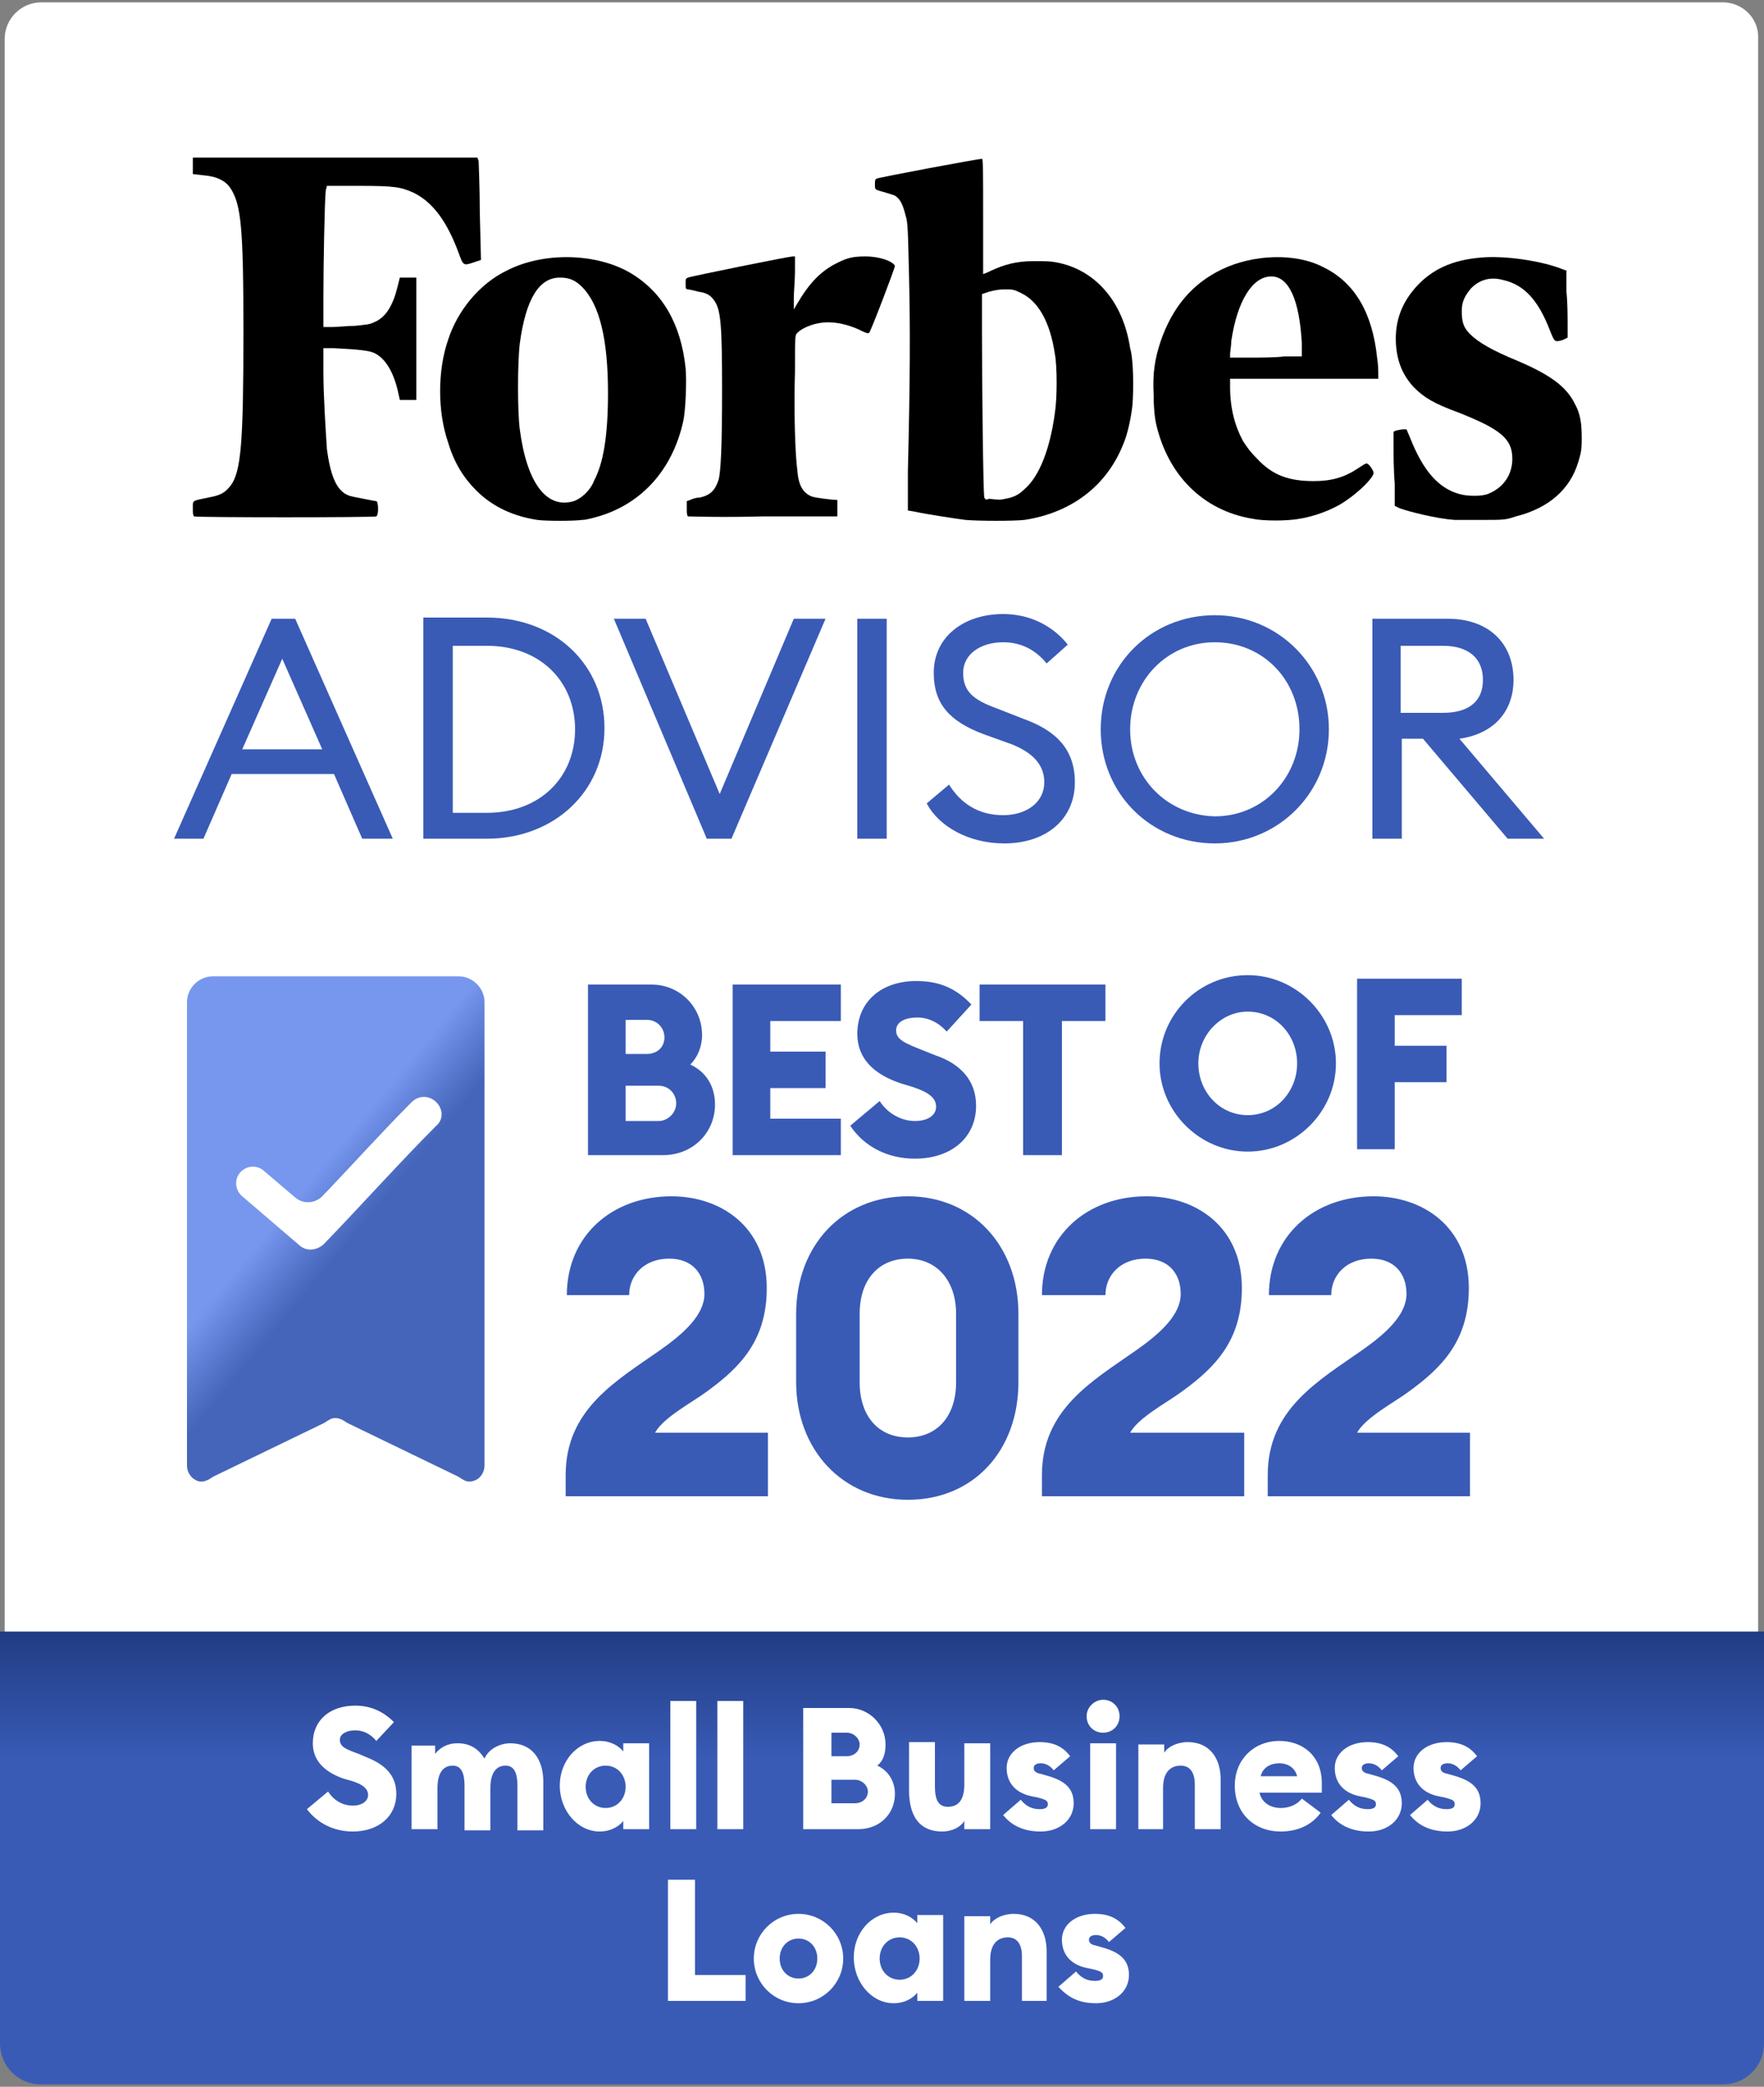
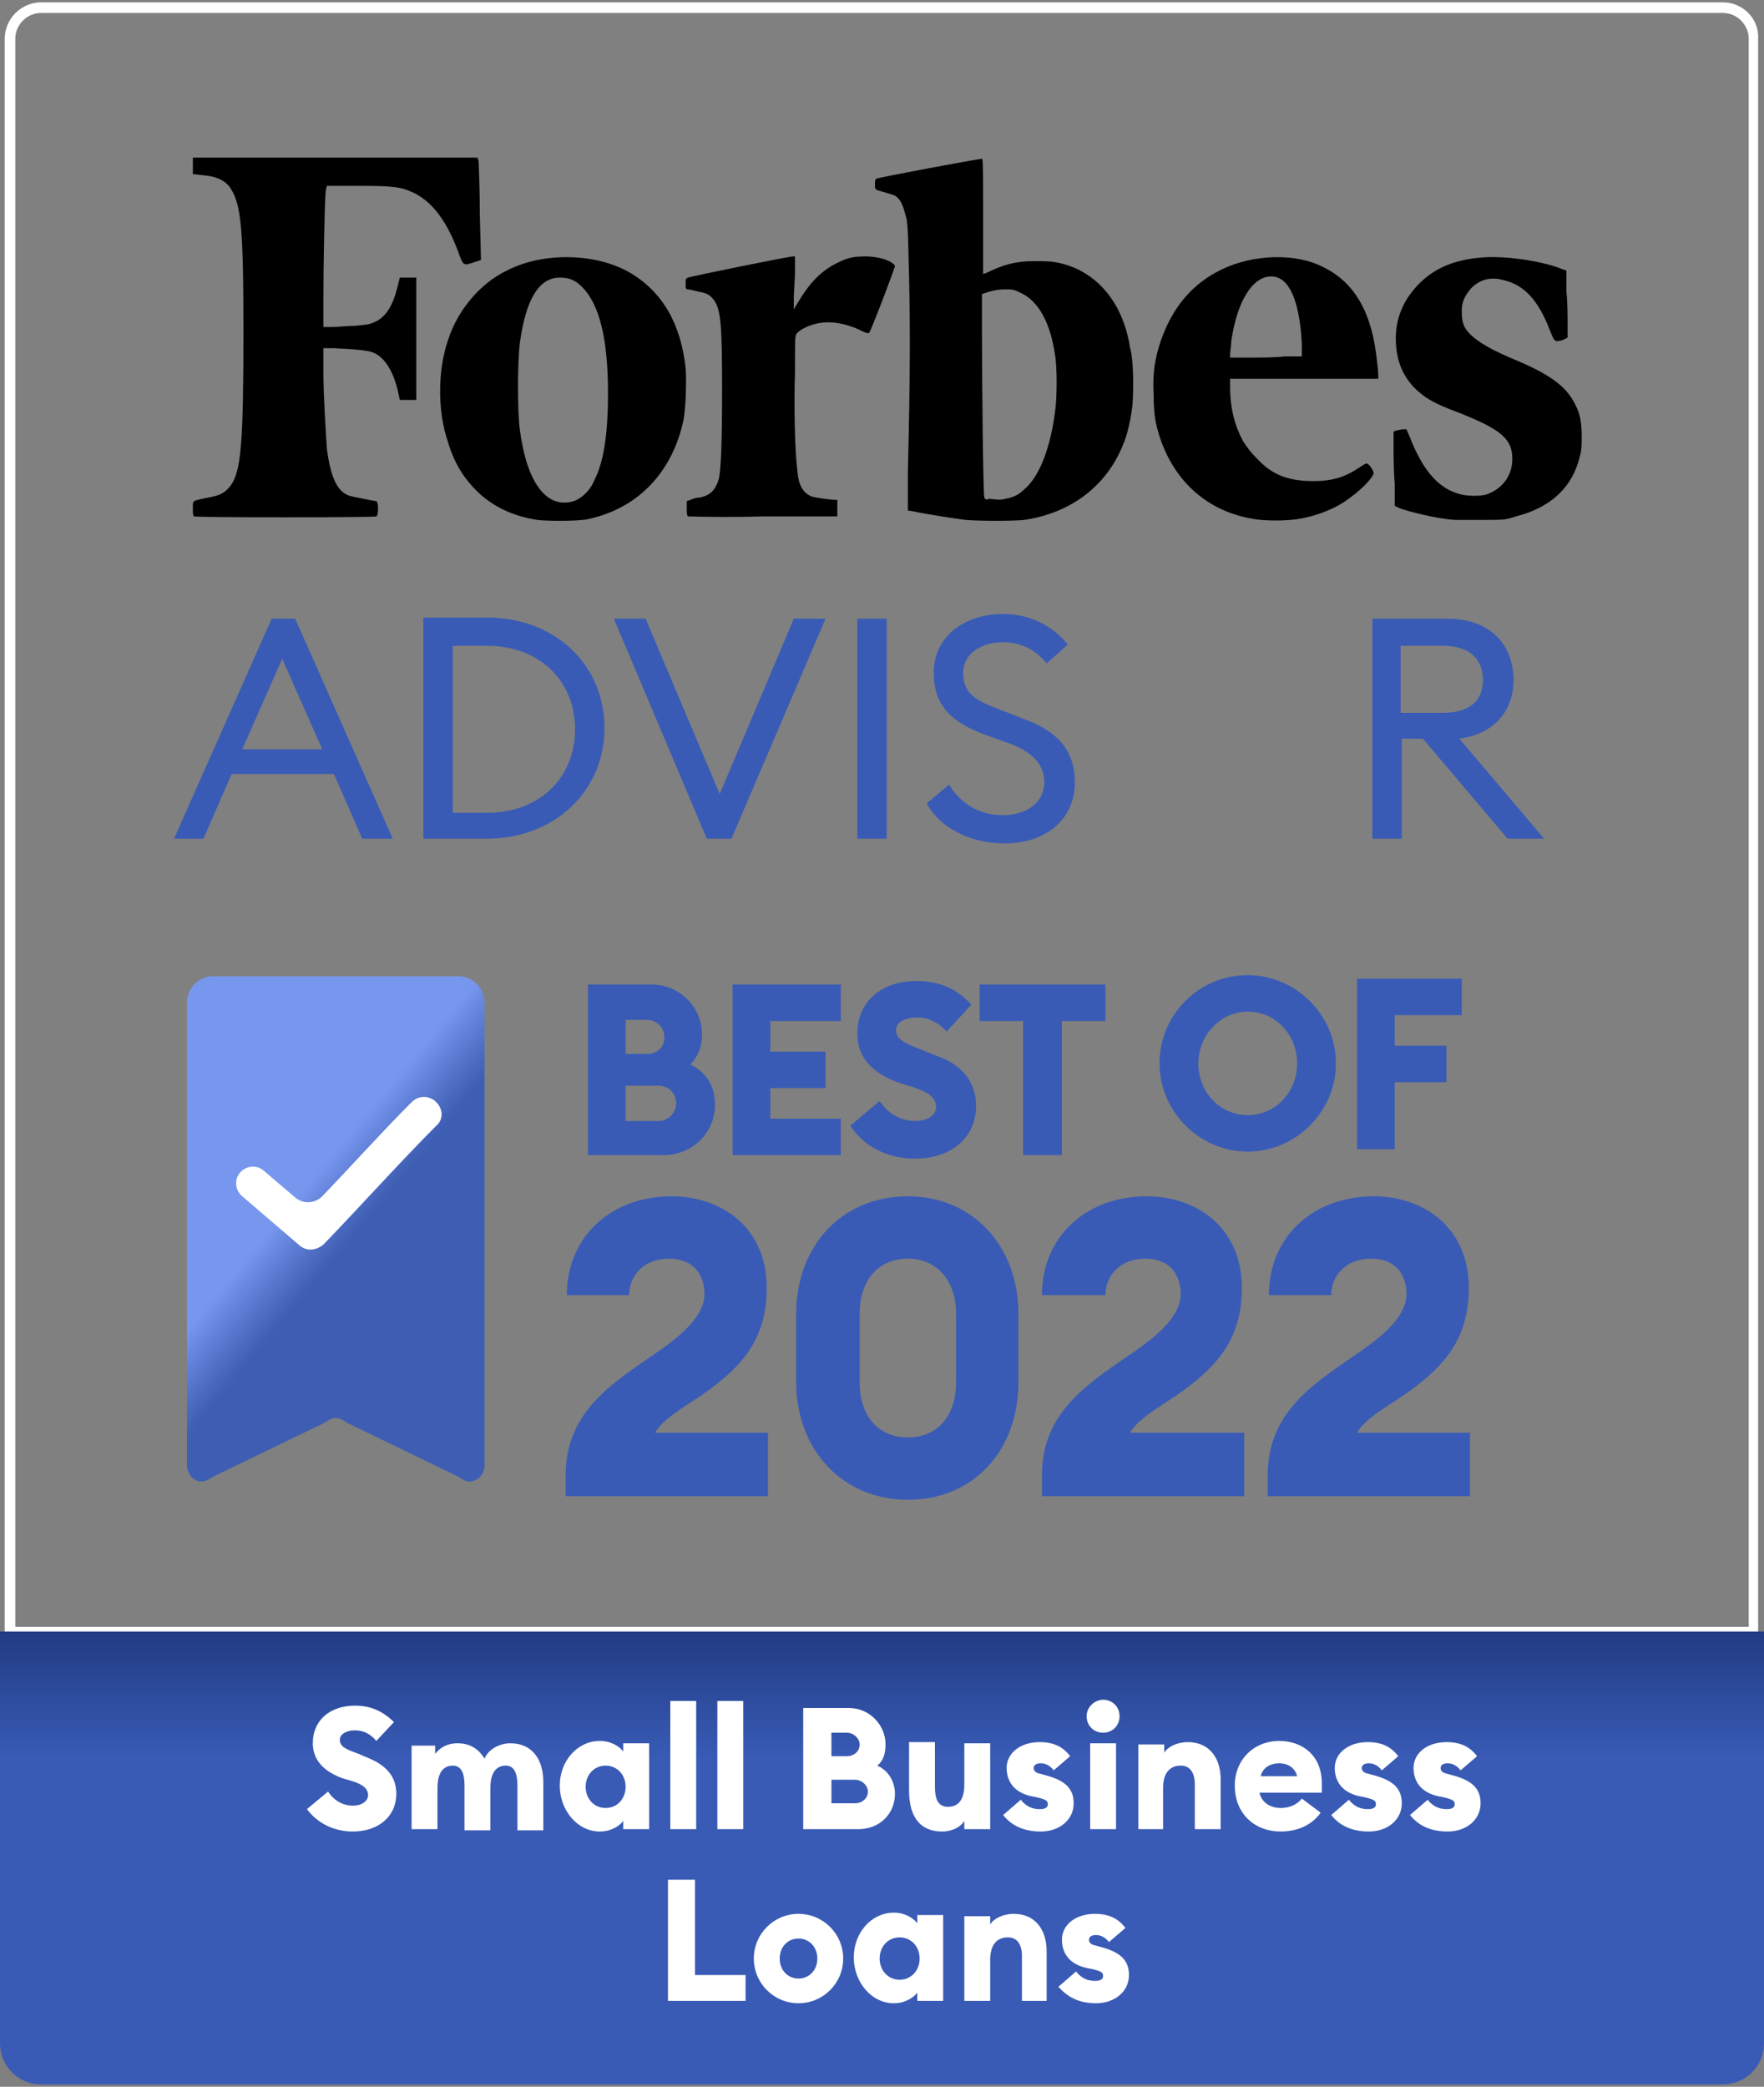
<svg xmlns="http://www.w3.org/2000/svg" version="1.1" id="Layer_1" x="0px" y="0px" viewBox="0 0 150 177.4" style="enable-background:new 0 0 150 177.4;" xml:space="preserve">
  <rect x="0" y="0" width="150" height="177.4" fill="#808080" stroke="none" />
  <style type="text/css"> .st0{fill:#FFFFFF;} .st1{fill:#395BB6;} .st2{fill:url(#SVGID_1_);} .st3{fill:url(#SVGID_00000119094919751856067610000002633214317696742571_);} </style>
  <g>
    <g>
-       <path class="st0" d="M0.9,138.7V3.3c0-1.5,1.2-2.7,2.7-2.7h142.9c1.5,0,2.7,1.2,2.7,2.7v135.4H0.9z" />
      <path class="st0" d="M146.5,1.1c1.2,0,2.2,1,2.2,2.2v135H1.3l0-135c0-1.2,1-2.2,2.2-2.2H146.5 M146.5,0.2H3.5 c-1.7,0-3.1,1.4-3.1,3.1l0,135.8h149.1V3.3C149.6,1.6,148.2,0.2,146.5,0.2L146.5,0.2z" />
    </g>
    <path class="st1" d="M14.8,71.3h2.5l2.4-5.5h8.7l2.4,5.5h2.6l-8.3-18.7h-2L14.8,71.3z M20.6,63.7l3.4-7.7l3.4,7.7H20.6z" />
    <path class="st1" d="M36,71.3h5.4c5.7,0,10-4,10-9.4c0-5.4-4.2-9.4-10-9.4H36V71.3z M38.5,69.1V54.9h2.9c4.5,0,7.5,3,7.5,7.1 s-3,7.1-7.5,7.1H38.5z" />
    <path class="st1" d="M60.1,71.3h2.1l8-18.7h-2.7l-6.3,14.9l-6.3-14.9h-2.7L60.1,71.3z" />
    <path class="st1" d="M72.9,71.3h2.5V52.6h-2.5V71.3z" />
    <path class="st1" d="M78.8,68.3c1,1.9,3.5,3.4,6.6,3.4c3.5,0,6-2,6-5.2c0-2.8-1.6-4.4-4.4-5.4l-2.3-0.9c-1.9-0.7-2.8-1.4-2.8-3 c0-1.6,1.5-2.6,3.4-2.6c1.6,0,2.8,0.7,3.7,1.8l1.8-1.6c-1.2-1.5-3.1-2.6-5.5-2.6c-3.3,0-5.9,1.9-5.9,5c0,2.6,1.3,4.1,4.2,5.2 l2.5,0.9c1.7,0.7,2.7,1.7,2.7,3.2c0,1.7-1.5,2.8-3.5,2.8c-2.1,0-3.6-1-4.6-2.6L78.8,68.3z" />
-     <path class="st1" d="M113,62c0-5.4-4.3-9.7-9.7-9.7c-5.4,0-9.7,4.2-9.7,9.7s4.3,9.7,9.7,9.7C108.7,71.7,113,67.4,113,62z M96.1,62 c0-4.1,3.1-7.4,7.2-7.4c4.1,0,7.2,3.2,7.2,7.4c0,4.1-3.1,7.4-7.2,7.4C99.2,69.3,96.1,66.1,96.1,62z" />
    <path class="st1" d="M116.7,71.3h2.5v-8.5h1.8l7.2,8.5h3.1l-7.2-8.5c2.9-0.4,4.6-2.3,4.6-5c0-3.1-2.1-5.2-5.6-5.2h-6.4V71.3z M119.1,60.6v-5.7h3.6c2.1,0,3.4,1,3.4,2.9c0,1.9-1.3,2.8-3.4,2.8H119.1z" />
    <path d="M133.9,34.3c-0.7-1.4-2-2.4-4.8-3.6c-2.2-0.9-3.4-1.6-4.1-2.3c-0.6-0.6-0.7-1.1-0.7-2c0-0.8,0.3-1.3,0.8-1.9 c0.7-0.7,1.6-1,2.7-0.7c1.8,0.4,3,1.7,4,4.3c0.4,1,0.4,1,1.1,0.8l0.4-0.2l0-1.1c0-0.6,0-1.9-0.1-2.8l0-1.8l-0.3-0.1 c-1.7-0.7-4.9-1.2-7-1c-2.4,0.2-4.1,1-5.4,2.4c-1.3,1.4-1.9,3-1.8,4.9c0.1,1.6,0.6,2.7,1.5,3.7c0.9,0.9,1.7,1.4,3.9,2.2 c3.5,1.4,4.5,2.2,4.5,3.9c0,1.4-0.8,2.5-2.1,3c-0.5,0.2-1.7,0.2-2.4,0c-1.8-0.5-3.1-2-4.2-4.8l-0.3-0.7l-0.3,0 c-0.2,0-0.5,0.1-0.6,0.1l-0.2,0.1l0,1.2c0,0.7,0,2.1,0.1,3.2l0,1.9l0.4,0.2c0.8,0.3,3.2,0.9,4.7,1c0.2,0,1.2,0,2.3,0 c1.9,0,2,0,2.9-0.3c2.8-0.7,4.6-2.3,5.3-4.6c0.2-0.7,0.3-0.9,0.3-2C134.5,36,134.4,35.2,133.9,34.3z" />
-     <path d="M112.5,22.7c-2.3-1.2-5.9-1.1-8.6,0.2c-2.5,1.2-4.2,3.2-5.2,6.1c-0.5,1.5-0.7,2.7-0.6,4.6c0,1.2,0.1,1.9,0.2,2.4 c1,4.4,4,7.4,8.2,8.1c0.9,0.2,3,0.2,4,0c1.3-0.2,2.9-0.8,3.9-1.5c1.2-0.8,2.4-2,2.4-2.4c0-0.2-0.4-0.8-0.6-0.8 c-0.1,0-0.4,0.2-0.7,0.4c-1.2,0.8-2.3,1.1-3.8,1.1c-2.1,0-3.5-0.5-4.8-1.9c-0.6-0.6-0.8-0.9-1.2-1.5c-0.7-1.3-1.1-2.8-1.1-4.6 l0-0.7l6.3,0l6.3,0l0-0.4c0-0.2,0-0.8-0.1-1.4C116.7,26.6,115.2,24,112.5,22.7z M106.2,30.4l-1.6,0v-0.3c0-0.2,0.1-0.7,0.1-1.1 c0.5-3.4,1.8-5.5,3.4-5.5c1.5,0,2.4,2,2.6,5.7l0,1.1l-1.5,0C108.5,30.4,107.1,30.4,106.2,30.4z" />
+     <path d="M112.5,22.7c-2.3-1.2-5.9-1.1-8.6,0.2c-2.5,1.2-4.2,3.2-5.2,6.1c-0.5,1.5-0.7,2.7-0.6,4.6c0,1.2,0.1,1.9,0.2,2.4 c1,4.4,4,7.4,8.2,8.1c0.9,0.2,3,0.2,4,0c1.3-0.2,2.9-0.8,3.9-1.5c1.2-0.8,2.4-2,2.4-2.4c0-0.2-0.4-0.8-0.6-0.8 c-0.1,0-0.4,0.2-0.7,0.4c-1.2,0.8-2.3,1.1-3.8,1.1c-2.1,0-3.5-0.5-4.8-1.9c-0.6-0.6-0.8-0.9-1.2-1.5c-0.7-1.3-1.1-2.8-1.1-4.6 l0-0.7l6.3,0l6.3,0c0-0.2,0-0.8-0.1-1.4C116.7,26.6,115.2,24,112.5,22.7z M106.2,30.4l-1.6,0v-0.3c0-0.2,0.1-0.7,0.1-1.1 c0.5-3.4,1.8-5.5,3.4-5.5c1.5,0,2.4,2,2.6,5.7l0,1.1l-1.5,0C108.5,30.4,107.1,30.4,106.2,30.4z" />
    <path d="M89.8,22.3c-0.5-0.1-1-0.1-1.9-0.1c-1.5,0-2.5,0.3-3.6,0.8c-0.4,0.2-0.7,0.3-0.7,0.3s0-2.2,0-4.9c0-3.8,0-4.9-0.1-4.9 c-0.3,0-8.9,1.6-9,1.7c-0.1,0.1-0.1,0.2-0.1,0.5c0,0.5,0,0.4,1,0.7c0.3,0.1,0.7,0.2,0.8,0.3c0.4,0.3,0.6,0.8,0.8,1.6 c0.2,0.6,0.2,1.1,0.3,5.2c0.1,4.2,0.1,8.6-0.1,16.6l0,3.3l0.6,0.1c0.9,0.2,3.5,0.6,4.3,0.7c1.2,0.1,4.1,0.1,5,0 c4-0.6,7-2.9,8.4-6.4c0.4-0.9,0.7-2.4,0.8-3.4c0.1-1.3,0.1-3.8-0.2-4.8C95.5,25.6,93.1,22.9,89.8,22.3z M83.7,42.3 c-0.1-0.3-0.2-10.2-0.2-14.2l0-3.1l0.6-0.2c0.4-0.1,0.8-0.2,1.3-0.2c0.7,0,0.8,0,1.4,0.3c1.5,0.7,2.5,2.5,2.9,5.2 c0.2,1,0.2,3.8,0,5c-0.4,3-1.3,5.4-2.6,6.5c-0.5,0.5-1,0.7-1.6,0.8c-0.4,0.1-0.6,0.1-1.4,0C83.9,42.5,83.8,42.5,83.7,42.3z" />
    <path d="M73.6,21.8c-1,0-1.5,0.1-2.3,0.5c-1.5,0.7-2.5,1.8-3.5,3.5l-0.3,0.5l0-1c0-0.5,0.1-1.5,0.1-2.2l0-1.3h-0.2 c-0.3,0-8.7,1.7-8.9,1.8c-0.2,0.1-0.2,0.1-0.2,0.5c0,0.4,0,0.5,0.2,0.5c0.1,0,0.5,0.1,0.9,0.2c0.7,0.1,1,0.3,1.3,0.7 c0.6,0.8,0.7,2.1,0.7,7.7c0,4.6-0.1,6.9-0.3,7.6c-0.3,0.9-0.7,1.3-1.6,1.5c-0.3,0-0.6,0.1-0.8,0.2l-0.3,0.1l0,0.6 c0,0.4,0,0.6,0.1,0.7c0.1,0,2.9,0.1,6.4,0l6.3,0l0-0.7c0-0.4,0-0.7,0-0.7c-0.5,0-2-0.2-2.2-0.3c-0.7-0.3-1.1-0.9-1.2-2.2 c-0.2-1.5-0.3-5.3-0.2-8.4c0-3.1,0-3.1,0.2-3.3c0.5-0.5,1.6-0.9,2.6-0.9c0.8,0,1.7,0.2,2.6,0.6c0.4,0.2,0.8,0.4,0.9,0.3 c0.1,0,2.2-5.5,2.2-5.7C75.9,22.2,74.8,21.8,73.6,21.8z" />
    <path d="M58.3,31.3c-0.4-3.8-2-6.5-4.7-8.1c-2.9-1.7-7.4-1.8-10.5-0.2c-2.3,1.1-4.2,3.4-5,5.9c-0.9,2.6-0.9,6.1,0,8.7 c0.5,1.7,1.3,3,2.4,4.1c1.4,1.4,3.2,2.2,5.2,2.5c0.7,0.1,3.1,0.1,3.8,0c0.4,0,1-0.2,1.4-0.3c3.7-1.1,6.3-4,7.2-8.1 C58.3,34.9,58.4,32.4,58.3,31.3z M48.8,42.6c-2.3,0.7-4-1.5-4.6-6.1c-0.2-1.5-0.2-5.6,0-7.3c0.5-3.7,1.6-5.6,3.4-5.6 c0.8,0,1.3,0.2,1.9,0.8c1.5,1.5,2.2,4.5,2.2,9c0,3.7-0.4,6-1.2,7.5C50.2,41.7,49.4,42.4,48.8,42.6z" />
    <path d="M27.8,15.8h2.7c3.1,0,3.6,0.1,4.7,0.6c1.6,0.8,2.8,2.4,3.8,5.1c0.4,1.1,0.4,1.1,1.3,0.8l0.6-0.2l-0.1-4 c0-2.2-0.1-4.2-0.1-4.4l-0.1-0.3l-11.8,0c-6.5,0-12,0-12.1,0l-0.3,0l0,0.7l0,0.7l0.9,0.1c1.2,0.1,1.9,0.5,2.3,1.1 c0.9,1.4,1.1,3.3,1.1,12.2c0,9.5-0.2,11.9-1.1,13.1c-0.5,0.6-0.8,0.8-1.9,1c-1.4,0.3-1.3,0.2-1.3,0.9c0,0.4,0,0.6,0.1,0.7 c0.2,0.1,15.3,0.1,15.5,0c0.2-0.1,0.2-1.2,0-1.3c-0.1,0-0.6-0.1-1.1-0.2c-0.5-0.1-1.1-0.2-1.3-0.3c-1-0.4-1.5-1.7-1.8-3.9 c-0.1-1.6-0.3-4.5-0.3-6.6v-2l0.9,0c2,0.1,3,0.2,3.4,0.4c0.9,0.4,1.6,1.5,2,3.1L34,34l0.7,0l0.7,0V23.6l-0.7,0l-0.7,0l-0.2,0.8 c-0.4,1.6-1,2.6-2,3c-0.4,0.2-0.7,0.2-1.6,0.3c-0.6,0-1.5,0.1-1.9,0.1h-0.8v-2.6c0-2.6,0.1-8.1,0.2-9L27.8,15.8z" />
    <linearGradient id="SVGID_1_" gradientUnits="userSpaceOnUse" x1="75" y1="39.717" x2="75" y2="28.876" gradientTransform="matrix(1 0 0 -1 0 178.434)">
      <stop offset="0" style="stop-color:#213C83" />
      <stop offset="1" style="stop-color:#395BB6" />
    </linearGradient>
    <path class="st2" d="M0,138.7h150v35c0,2-1.6,3.5-3.5,3.5H3.5c-2,0-3.5-1.6-3.5-3.5V138.7z" />
    <path class="st1" d="M50,98.2h6.4c2.5,0,4.4-1.9,4.4-4.3c0-1.6-0.8-2.8-2.1-3.4c0.6-0.6,1-1.5,1-2.5c0-2.4-1.9-4.3-4.3-4.3H50V98.2 z M53.2,89.6v-2.9h1.8c0.9,0,1.5,0.7,1.5,1.5c0,0.8-0.6,1.4-1.5,1.4H53.2z M53.2,95.2v-2.9h2.8c0.9,0,1.5,0.7,1.5,1.5 c0,0.8-0.7,1.5-1.5,1.5H53.2z M62.3,98.2h9.2v-3.1h-6v-2.6h4.7v-3.1h-4.7v-2.6h6v-3.1h-9.2V98.2z M77.8,98.5c3.1,0,5.2-1.8,5.2-4.5 c0-2.2-1.4-3.6-3.5-4.3l-1-0.4c-1.5-0.6-2.3-0.9-2.3-1.7c0-0.8,0.9-1.1,1.8-1.1c0.9,0,1.8,0.4,2.5,1.2l2.1-2.3 c-1.4-1.5-2.9-2-4.7-2c-2.9,0-5,1.7-5,4.5c0,2,1.3,3.4,3.7,4.2l1,0.3c1.5,0.5,2,1,2,1.7c0,0.7-0.7,1.2-1.8,1.2 c-1.1,0-2.3-0.6-3-1.7l-2.5,2.1C73.5,97.5,75.5,98.5,77.8,98.5z M87,98.2h3.3V86.8H94v-3.1H83.3v3.1H87V98.2z" />
    <path class="st1" d="M106.1,97.9c4.1,0,7.5-3.4,7.5-7.5s-3.4-7.5-7.5-7.5c-4.2,0-7.5,3.4-7.5,7.5S102,97.9,106.1,97.9z M106.1,94.8 c-2.4,0-4.2-2-4.2-4.4c0-2.4,1.9-4.4,4.2-4.4c2.4,0,4.2,2,4.2,4.4C110.3,92.8,108.5,94.8,106.1,94.8z M115.3,97.7h3.3V92h4.4v-3.1 h-4.4v-2.6h5.7v-3.1h-8.9V97.7z" />
    <path class="st1" d="M65.4,121.8h-9.7c0.7-1.3,3.2-2.6,4.4-3.5c2.9-2.1,5.1-4.4,5.1-8.8c0-5.2-3.9-7.8-8.1-7.8 c-5.1,0-8.9,3.4-8.9,8.4h5.3c0-1.7,1.3-3.1,3.4-3.1c2,0,3,1.3,3,3c0,1.8-1.8,3.4-3.8,4.8c-3.7,2.6-8,5-8,10.6v1.8h17.2V121.8z M77.2,127.5c5.6,0,9.4-4.2,9.4-10v-5.8c0-5.8-3.9-10-9.4-10c-5.6,0-9.5,4.2-9.5,10v5.8C67.7,123.2,71.6,127.5,77.2,127.5z M77.2,122.2c-2.5,0-4.1-1.8-4.1-4.7v-5.8c0-3,1.7-4.7,4.1-4.7c2.4,0,4.1,1.8,4.1,4.7v5.8C81.3,120.5,79.6,122.2,77.2,122.2z M105.8,121.8h-9.7c0.7-1.3,3.2-2.6,4.4-3.5c2.9-2.1,5.1-4.4,5.1-8.8c0-5.2-3.9-7.8-8.1-7.8c-5.1,0-8.9,3.4-8.9,8.4H94 c0-1.7,1.3-3.1,3.4-3.1c2,0,3,1.3,3,3c0,1.8-1.8,3.4-3.8,4.8c-3.7,2.6-8,5-8,10.6v1.8h17.2V121.8z M125.1,121.8h-9.7 c0.7-1.3,3.2-2.6,4.4-3.5c2.9-2.1,5.1-4.4,5.1-8.8c0-5.2-3.9-7.8-8.1-7.8c-5.1,0-8.9,3.4-8.9,8.4h5.3c0-1.7,1.3-3.1,3.4-3.1 c2,0,3,1.3,3,3c0,1.8-1.8,3.4-3.8,4.8c-3.7,2.6-8,5-8,10.6v1.8h17.2V121.8z" />
    <path class="st0" d="M30,155.7c2.2,0,3.7-1.3,3.7-3.2c0-1.6-1-2.5-2.5-3.1l-0.7-0.3c-1.1-0.4-1.6-0.6-1.6-1.2 c0-0.5,0.6-0.8,1.3-0.8c0.7,0,1.3,0.3,1.8,0.9l1.5-1.6c-1-1-2.1-1.4-3.3-1.4c-2.1,0-3.6,1.2-3.6,3.2c0,1.4,0.9,2.4,2.6,3l0.7,0.2 c1,0.3,1.4,0.7,1.4,1.2c0,0.5-0.5,0.9-1.3,0.9c-0.8,0-1.6-0.4-2.1-1.2l-1.8,1.5C27,155,28.4,155.7,30,155.7z M35,155.5h2.2V152 c0-1.3,0.5-1.9,1.3-1.9c0.7,0,1,0.6,1,1.7v3.8h2.2V152c0-1.3,0.5-1.9,1.3-1.9c0.7,0,1,0.6,1,1.7v3.8h2.2v-4.1c0-2-1-3.3-2.8-3.3 c-0.8,0-1.8,0.4-2.2,1.3c-0.5-0.8-1.2-1.3-2.3-1.3c-0.9,0-1.5,0.4-1.9,0.9v-0.7H35V155.5z M51,155.7c1,0,1.7-0.5,2-0.9v0.7h2.2 v-7.3H53v0.7c-0.3-0.4-1-0.9-2-0.9c-1.9,0-3.4,1.7-3.4,3.8S49.1,155.7,51,155.7z M51.5,153.7c-1,0-1.7-0.8-1.7-1.8s0.7-1.8,1.7-1.8 s1.7,0.8,1.7,1.8S52.5,153.7,51.5,153.7z M57,155.5h2.2v-10.9H57V155.5z M61,155.5h2.2v-10.9H61V155.5z M68.4,155.5H73 c1.8,0,3.1-1.3,3.1-3c0-1.1-0.6-2-1.5-2.4c0.5-0.4,0.7-1,0.7-1.8c0-1.7-1.4-3.1-3.1-3.1h-3.9V155.5z M70.7,149.4v-2.1h1.3 c0.6,0,1.1,0.5,1.1,1c0,0.6-0.5,1-1.1,1H70.7z M70.7,153.4v-2.1h2c0.6,0,1.1,0.5,1.1,1c0,0.6-0.5,1-1.1,1H70.7z M80.1,155.7 c0.9,0,1.6-0.4,1.9-0.9v0.7h2.2v-7.3H82v3.5c0,1.3-0.5,1.9-1.4,1.9c-0.8,0-1.1-0.6-1.1-1.7v-3.8h-2.2v4.1 C77.3,154.4,78.2,155.7,80.1,155.7z M88.5,155.7c1.6,0,2.8-1,2.8-2.4c0-1.3-0.8-1.9-2.1-2.3l-0.7-0.2c-0.6-0.1-0.6-0.4-0.6-0.5 c0-0.3,0.3-0.4,0.6-0.4c0.4,0,0.8,0.2,1.1,0.6l1.4-1.2c-0.6-0.8-1.4-1.2-2.6-1.2c-1.6,0-2.8,0.9-2.8,2.2c0,1.2,0.7,2.1,2.1,2.4 l0.5,0.1c0.8,0.2,0.9,0.3,0.9,0.6c0,0.3-0.3,0.4-0.7,0.4c-0.7,0-1.2-0.3-1.6-0.8l-1.5,1.3C86.1,155.3,87.2,155.7,88.5,155.7z M93.8,147.3c0.8,0,1.4-0.6,1.4-1.4c0-0.8-0.6-1.4-1.4-1.4c-0.7,0-1.4,0.6-1.4,1.4C92.4,146.7,93,147.3,93.8,147.3z M92.7,155.5 h2.2v-7.3h-2.2V155.5z M96.7,155.5h2.2V152c0-1.3,0.6-1.9,1.5-1.9c0.8,0,1.2,0.6,1.2,1.6v3.8h2.2v-4.2c0-1.9-1-3.2-2.8-3.2 c-0.9,0-1.7,0.4-2,0.9v-0.7h-2.2V155.5z M108.9,155.7c1.5,0,2.7-0.6,3.4-1.6l-1.6-1.2c-0.3,0.4-0.9,0.8-1.8,0.8 c-0.8,0-1.6-0.4-1.8-1.3h5.3c0-0.3,0-0.6,0-0.8c0-2.4-1.7-3.6-3.6-3.6c-2.2,0-3.8,1.6-3.8,3.8C105,154.2,106.7,155.7,108.9,155.7z M108.8,149.9c0.6,0,1.3,0.3,1.5,1.1h-3.1C107.4,150.2,108.1,149.9,108.8,149.9z M116.4,155.7c1.6,0,2.8-1,2.8-2.4 c0-1.3-0.8-1.9-2.1-2.3l-0.7-0.2c-0.6-0.1-0.6-0.4-0.6-0.5c0-0.3,0.3-0.4,0.6-0.4c0.4,0,0.8,0.2,1.1,0.6l1.4-1.2 c-0.6-0.8-1.4-1.2-2.6-1.2c-1.6,0-2.8,0.9-2.8,2.2c0,1.2,0.7,2.1,2.1,2.4l0.5,0.1c0.8,0.2,0.9,0.3,0.9,0.6c0,0.3-0.3,0.4-0.7,0.4 c-0.7,0-1.2-0.3-1.6-0.8l-1.5,1.3C114,155.3,115.1,155.7,116.4,155.7z M123.1,155.7c1.6,0,2.8-1,2.8-2.4c0-1.3-0.8-1.9-2.1-2.3 l-0.7-0.2c-0.6-0.1-0.6-0.4-0.6-0.5c0-0.3,0.3-0.4,0.6-0.4c0.4,0,0.8,0.2,1.1,0.6l1.4-1.2c-0.6-0.8-1.4-1.2-2.6-1.2 c-1.6,0-2.8,0.9-2.8,2.2c0,1.2,0.7,2.1,2.1,2.4l0.5,0.1c0.8,0.2,0.9,0.3,0.9,0.6c0,0.3-0.3,0.4-0.7,0.4c-0.7,0-1.2-0.3-1.6-0.8 l-1.5,1.3C120.7,155.3,121.8,155.7,123.1,155.7z M56.8,170.1h6.6v-2.2h-4.3v-8.1h-2.3V170.1z M67.9,170.3c2.1,0,3.8-1.7,3.8-3.8 s-1.7-3.8-3.8-3.8c-2.1,0-3.8,1.7-3.8,3.8S65.8,170.3,67.9,170.3z M67.9,168.2c-0.9,0-1.6-0.7-1.6-1.7c0-1,0.7-1.7,1.6-1.7 c0.9,0,1.6,0.7,1.6,1.7C69.5,167.5,68.8,168.2,67.9,168.2z M76,170.3c1,0,1.7-0.5,2-0.9v0.7h2.2v-7.3H78v0.7c-0.3-0.4-1-0.9-2-0.9 c-1.9,0-3.4,1.7-3.4,3.8S74.1,170.3,76,170.3z M76.5,168.3c-1,0-1.7-0.8-1.7-1.8s0.7-1.8,1.7-1.8c1,0,1.7,0.8,1.7,1.8 S77.5,168.3,76.5,168.3z M82,170.1h2.2v-3.5c0-1.3,0.6-1.9,1.5-1.9c0.8,0,1.2,0.6,1.2,1.6v3.8H89v-4.2c0-1.9-1-3.2-2.8-3.2 c-0.9,0-1.7,0.4-2,0.9v-0.7H82V170.1z M93.2,170.3c1.6,0,2.8-1,2.8-2.4c0-1.3-0.8-1.9-2.1-2.3l-0.7-0.2c-0.6-0.1-0.6-0.4-0.6-0.5 c0-0.3,0.3-0.4,0.6-0.4c0.4,0,0.8,0.2,1.1,0.6l1.4-1.2c-0.6-0.8-1.4-1.2-2.6-1.2c-1.6,0-2.8,0.9-2.8,2.2c0,1.2,0.7,2.1,2.1,2.4 l0.5,0.1c0.8,0.2,0.9,0.3,0.9,0.6c0,0.3-0.3,0.4-0.7,0.4c-0.7,0-1.2-0.3-1.6-0.8l-1.5,1.3C90.9,169.9,91.9,170.3,93.2,170.3z" />
    <linearGradient id="SVGID_00000087369985258061793070000010893827317442546322_" gradientUnits="userSpaceOnUse" x1="12.389" y1="87.085" x2="43.362" y2="61.421" gradientTransform="matrix(1 0 0 -1 0 178.434)">
      <stop offset="0.411" style="stop-color:#7797EF" />
      <stop offset="0.557" style="stop-color:#395BB6;stop-opacity:0.94" />
    </linearGradient>
    <path style="fill:url(#SVGID_00000087369985258061793070000010893827317442546322_);" d="M15.9,124.6c0,0.5,0.3,1,0.7,1.2 c0.3,0.2,0.7,0.2,1.1,0c0.2-0.1,0.3-0.2,0.5-0.3l9.3-4.5c0.2-0.1,0.3-0.2,0.5-0.3c0.3-0.2,0.7-0.2,1.1,0c0.2,0.1,0.3,0.2,0.5,0.3 l9.3,4.5c0.2,0.1,0.3,0.2,0.5,0.3c0.3,0.2,0.7,0.2,1.1,0c0.4-0.2,0.7-0.7,0.7-1.2V85.2c0-1.2-1-2.2-2.2-2.2H18.1 c-1.2,0-2.2,1-2.2,2.2L15.9,124.6z" />
    <path class="st0" d="M37.1,93.7c-0.6-0.6-1.5-0.6-2.1,0l0,0c-2.5,2.5-5.1,5.4-7.6,8c-0.6,0.6-1.6,0.7-2.3,0.1l-2.7-2.3l0,0 c-0.6-0.5-1.5-0.4-2,0.2l0,0c-0.5,0.6-0.4,1.5,0.2,2l0,0l4.9,4.2l0,0c0.6,0.5,1.4,0.4,2-0.1l0,0c3.1-3.2,6.5-7,9.6-10.1l0,0 C37.7,95.2,37.7,94.3,37.1,93.7L37.1,93.7z" />
  </g>
</svg>